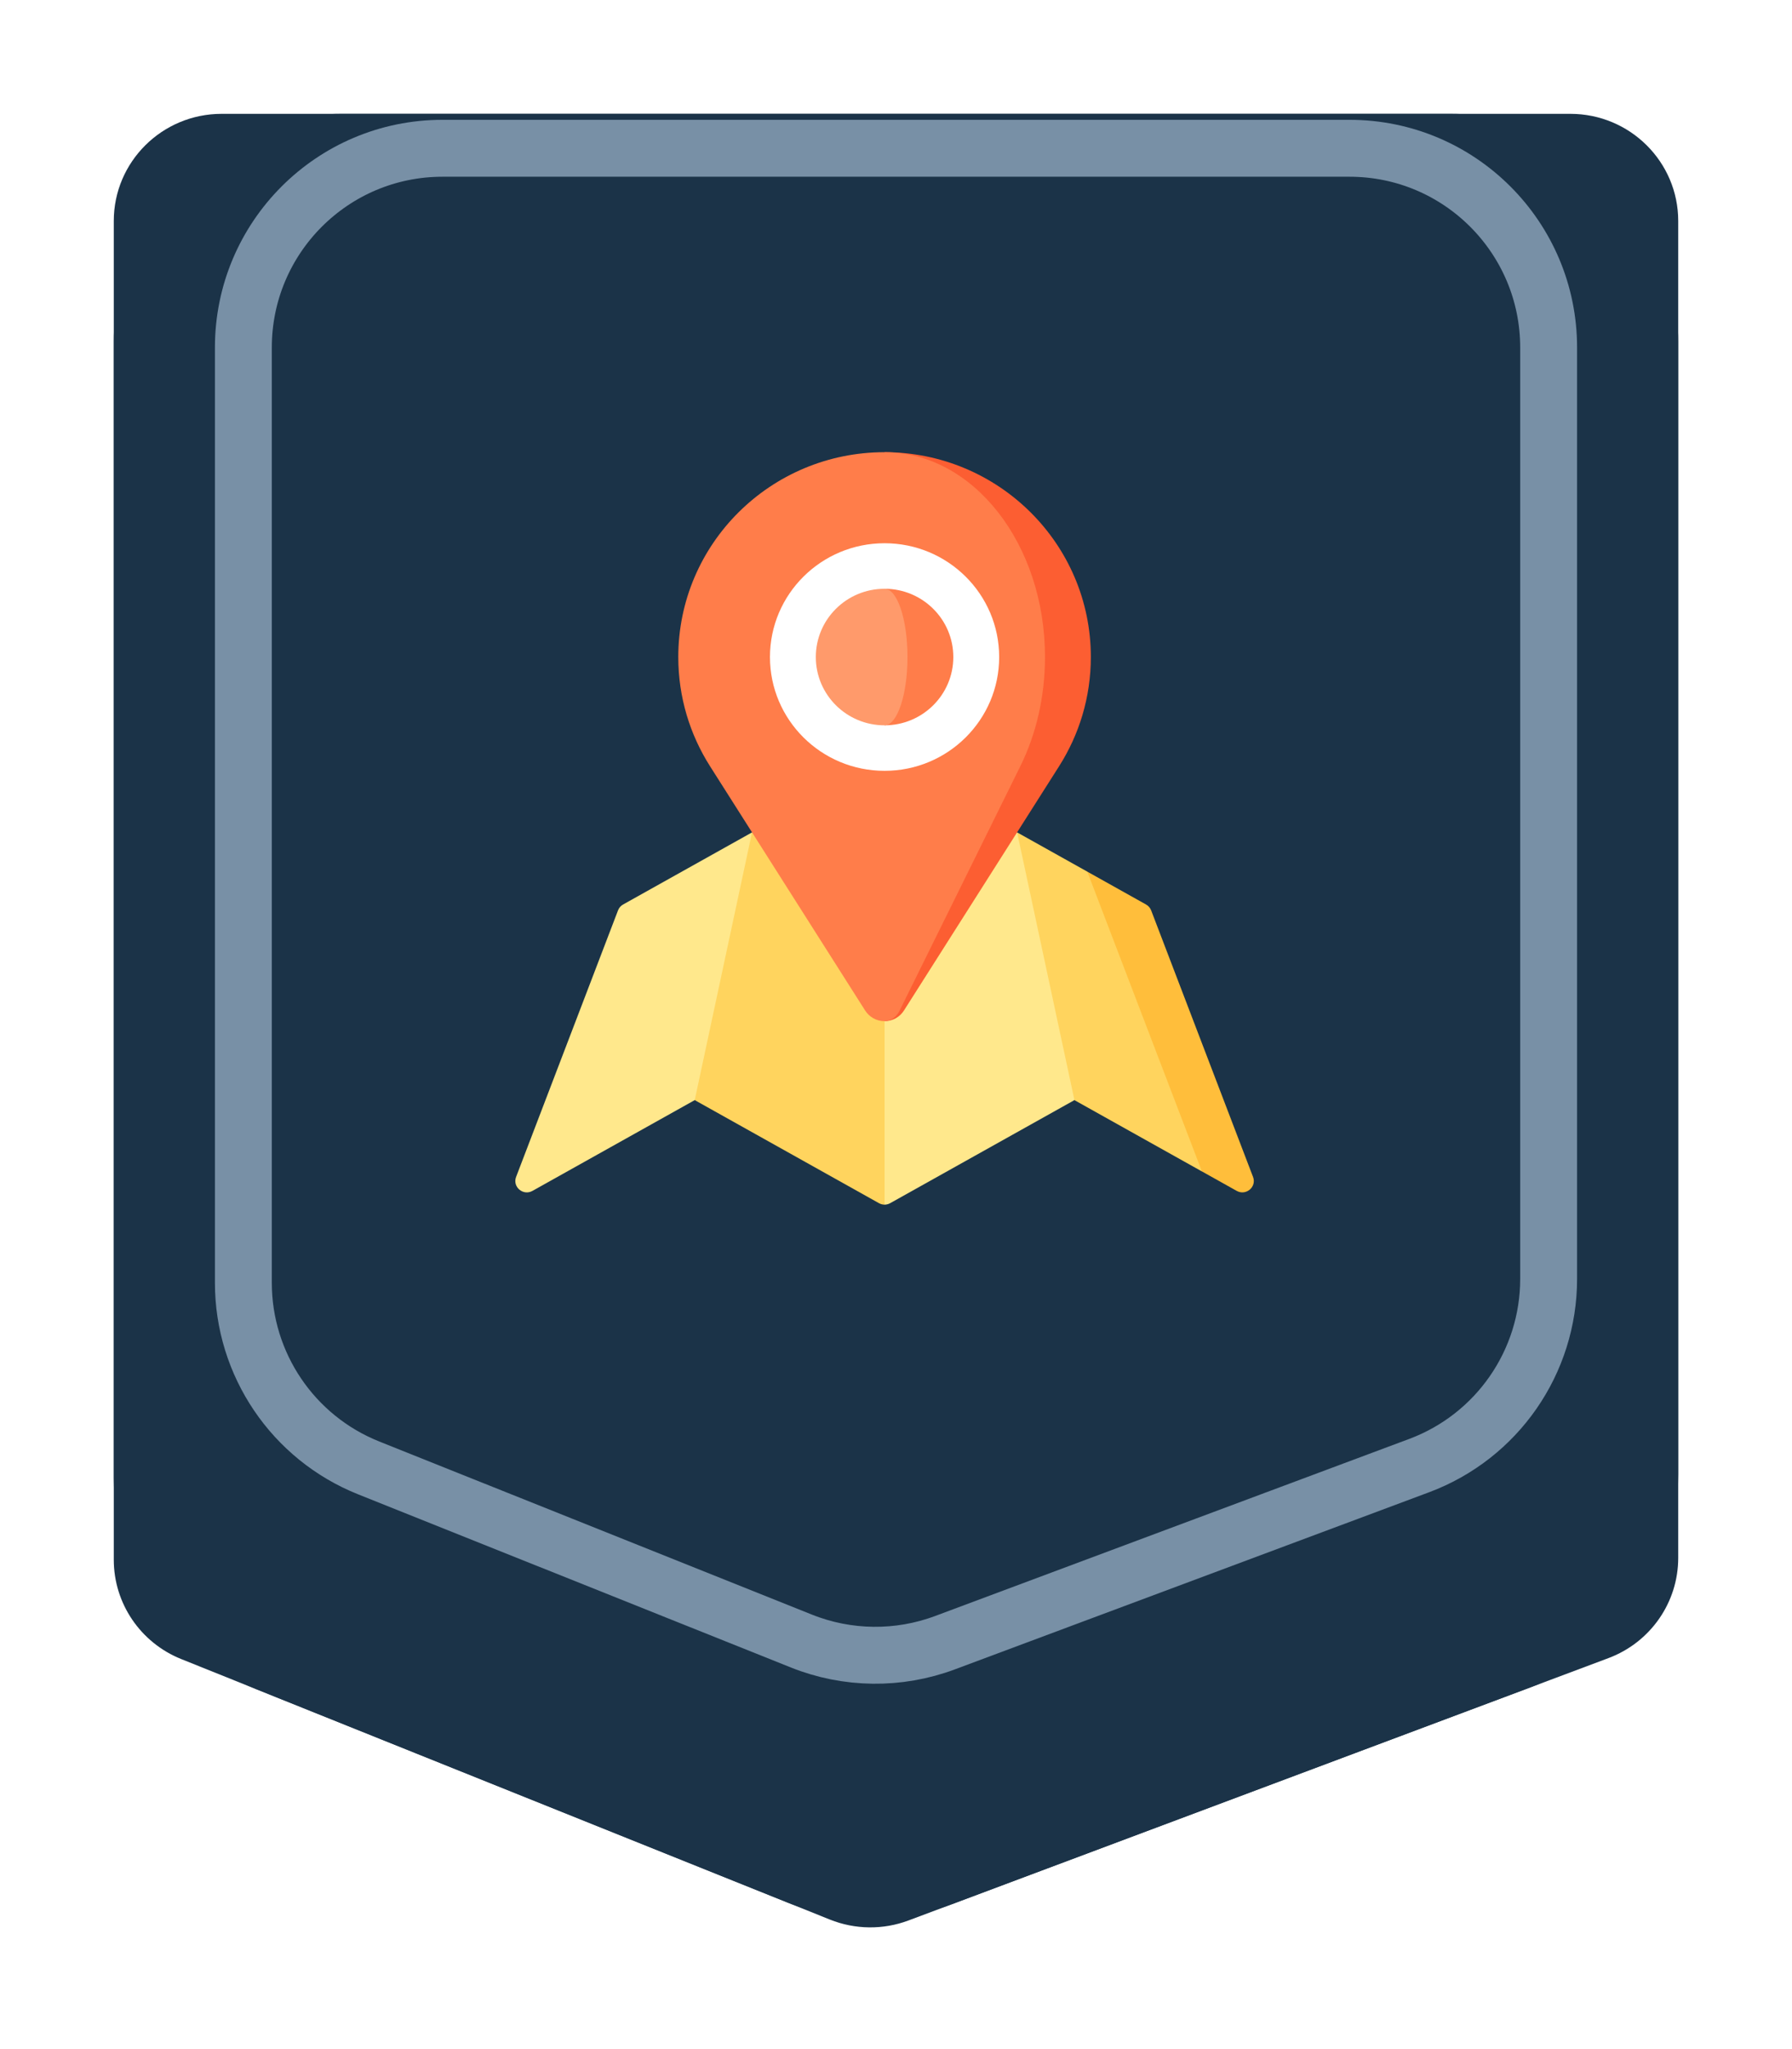
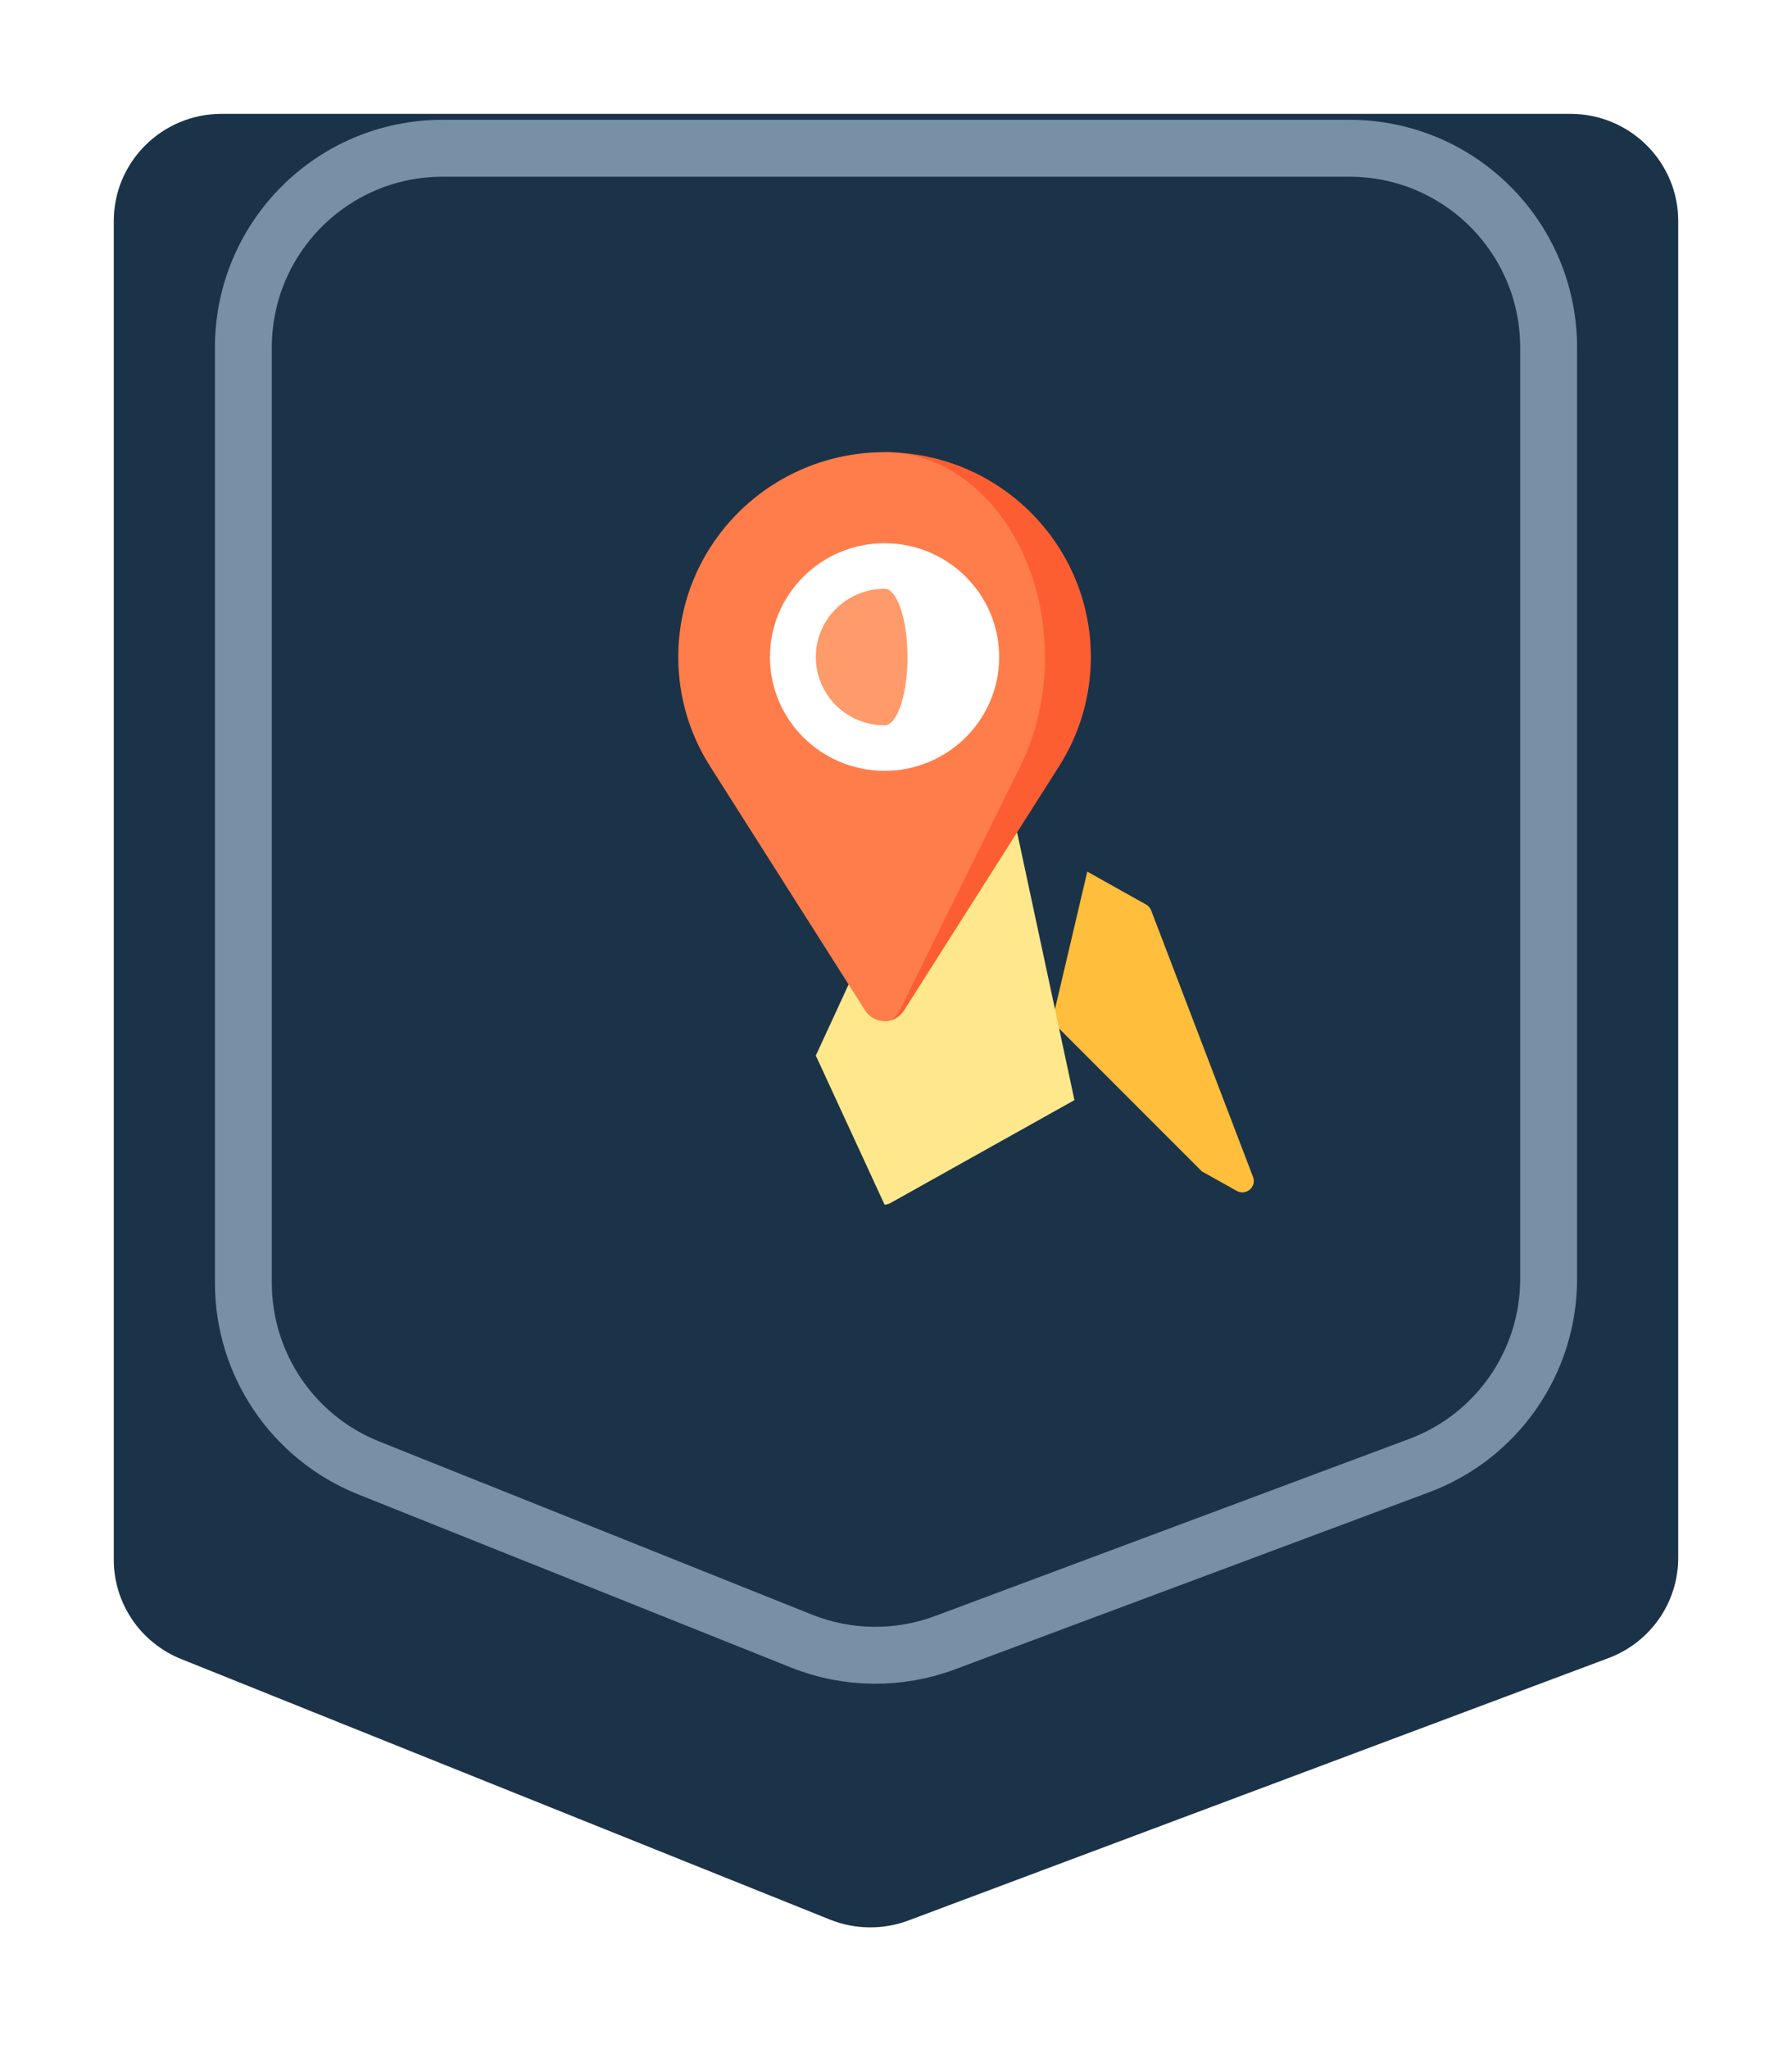
<svg xmlns="http://www.w3.org/2000/svg" fill="none" height="100%" overflow="visible" preserveAspectRatio="none" style="display: block;" viewBox="0 0 63 72" width="100%">
  <g id="Group 333">
    <g filter="url(#filter0_d_0_19364)" id="Rectangle 1101">
-       <path d="M4 8C4 3.582 7.582 0 12 0H51C55.418 0 59 3.582 59 8V47.797C59 51.133 56.93 54.118 53.806 55.289L33.458 62.911C31.588 63.612 29.524 63.588 27.672 62.844L9.02 55.358C5.987 54.141 4 51.202 4 47.934V8Z" fill="#1B3348" />
      <path d="M4 3.765C4 1.686 5.698 0 7.793 0H55.207C57.302 0 59 1.686 59 3.765V50.74C59 52.306 58.023 53.709 56.546 54.262L31.939 63.48C31.047 63.815 30.061 63.803 29.177 63.449L6.371 54.295C4.938 53.72 4 52.339 4 50.805V3.765Z" fill="#1B3348" />
    </g>
    <path d="M47.444 5.21C51.31 5.21 54.444 8.344 54.444 12.21V44.94C54.444 47.859 52.632 50.47 49.9 51.494L33.222 57.72C31.591 58.329 29.791 58.308 28.174 57.662L17.447 53.372L12.956 51.576C10.299 50.513 8.556 47.938 8.556 45.076V12.21C8.556 8.344 11.69 5.21 15.556 5.21H47.444Z" fill="#1B3348" id="Rectangle 1103" stroke="#7890A6" stroke-width="2" />
    <g id="Group">
      <path d="M40.291 31.782L38.225 30.627L36.987 35.893L42.254 41.16L43.477 41.844C43.806 42.028 44.186 41.703 44.052 41.354L40.47 31.988C40.436 31.901 40.373 31.828 40.291 31.782Z" fill="#FFBE3B" id="Vector" />
-       <path d="M35.758 29.248L33.542 33.951L37.772 38.655L42.254 41.161L38.225 30.627L35.758 29.248Z" fill="#FFD45E" id="Vector_2" />
      <path d="M35.758 29.248L31.098 31.853L28.681 37.09L31.098 42.328C31.166 42.328 31.235 42.31 31.296 42.276L37.773 38.655L35.758 29.248Z" fill="#FFE88C" id="Vector_3" />
-       <path d="M26.438 29.248L22.209 33.951L24.424 38.655L30.9 42.276C30.962 42.31 31.03 42.328 31.098 42.328V31.853L26.438 29.248Z" fill="#FFD45E" id="Vector_4" />
-       <path d="M26.438 29.248L24.424 38.655L18.719 41.845C18.39 42.028 18.011 41.704 18.144 41.354L21.727 31.989C21.76 31.901 21.823 31.828 21.905 31.782L26.438 29.248Z" fill="#FFE88C" id="Vector_5" />
      <path d="M31.098 15.889V35.882C31.385 35.882 31.636 35.732 31.779 35.508C31.78 35.508 37.236 26.92 37.236 26.92C37.941 25.81 38.35 24.495 38.35 23.086C38.35 19.111 35.103 15.889 31.098 15.889Z" fill="#FC5E32" id="Vector_6" />
      <path d="M31.628 35.508C31.629 35.508 35.872 26.92 35.872 26.92C36.421 25.81 36.738 24.495 36.738 23.086C36.738 19.111 34.213 15.889 31.098 15.889C27.093 15.889 23.846 19.111 23.846 23.086C23.846 24.495 24.255 25.81 24.96 26.92C24.96 26.92 30.416 35.508 30.416 35.508C30.56 35.732 30.811 35.882 31.098 35.882C31.321 35.882 31.517 35.732 31.628 35.508Z" fill="#FF7D4A" id="Vector_7" />
      <path d="M31.098 27.085C33.323 27.085 35.127 25.295 35.127 23.087C35.127 20.878 33.323 19.088 31.098 19.088C28.873 19.088 27.069 20.878 27.069 23.087C27.069 25.295 28.873 27.085 31.098 27.085Z" fill="white" id="Vector_8" />
-       <path d="M31.098 20.688V25.486C32.433 25.486 33.515 24.412 33.515 23.087C33.515 21.762 32.433 20.688 31.098 20.688Z" fill="#FF7D4A" id="Vector_9" />
      <path d="M31.904 23.087C31.904 21.762 31.543 20.688 31.098 20.688C29.763 20.688 28.681 21.762 28.681 23.087C28.681 24.412 29.763 25.486 31.098 25.486C31.543 25.486 31.904 24.412 31.904 23.087Z" fill="#FF9A6B" id="Vector_10" />
    </g>
  </g>
  <defs>
    <filter color-interpolation-filters="sRGB" filterUnits="userSpaceOnUse" height="71.723" id="filter0_d_0_19364" width="63" x="0" y="0">
      <feFlood flood-opacity="0" result="BackgroundImageFix" />
      <feColorMatrix in="SourceAlpha" result="hardAlpha" type="matrix" values="0 0 0 0 0 0 0 0 0 0 0 0 0 0 0 0 0 0 127 0" />
      <feOffset dy="4" />
      <feGaussianBlur stdDeviation="2" />
      <feComposite in2="hardAlpha" operator="out" />
      <feColorMatrix type="matrix" values="0 0 0 0 0 0 0 0 0 0 0 0 0 0 0 0 0 0 0.25 0" />
      <feBlend in2="BackgroundImageFix" mode="normal" result="effect1_dropShadow_0_19364" />
      <feBlend in="SourceGraphic" in2="effect1_dropShadow_0_19364" mode="normal" result="shape" />
    </filter>
  </defs>
</svg>